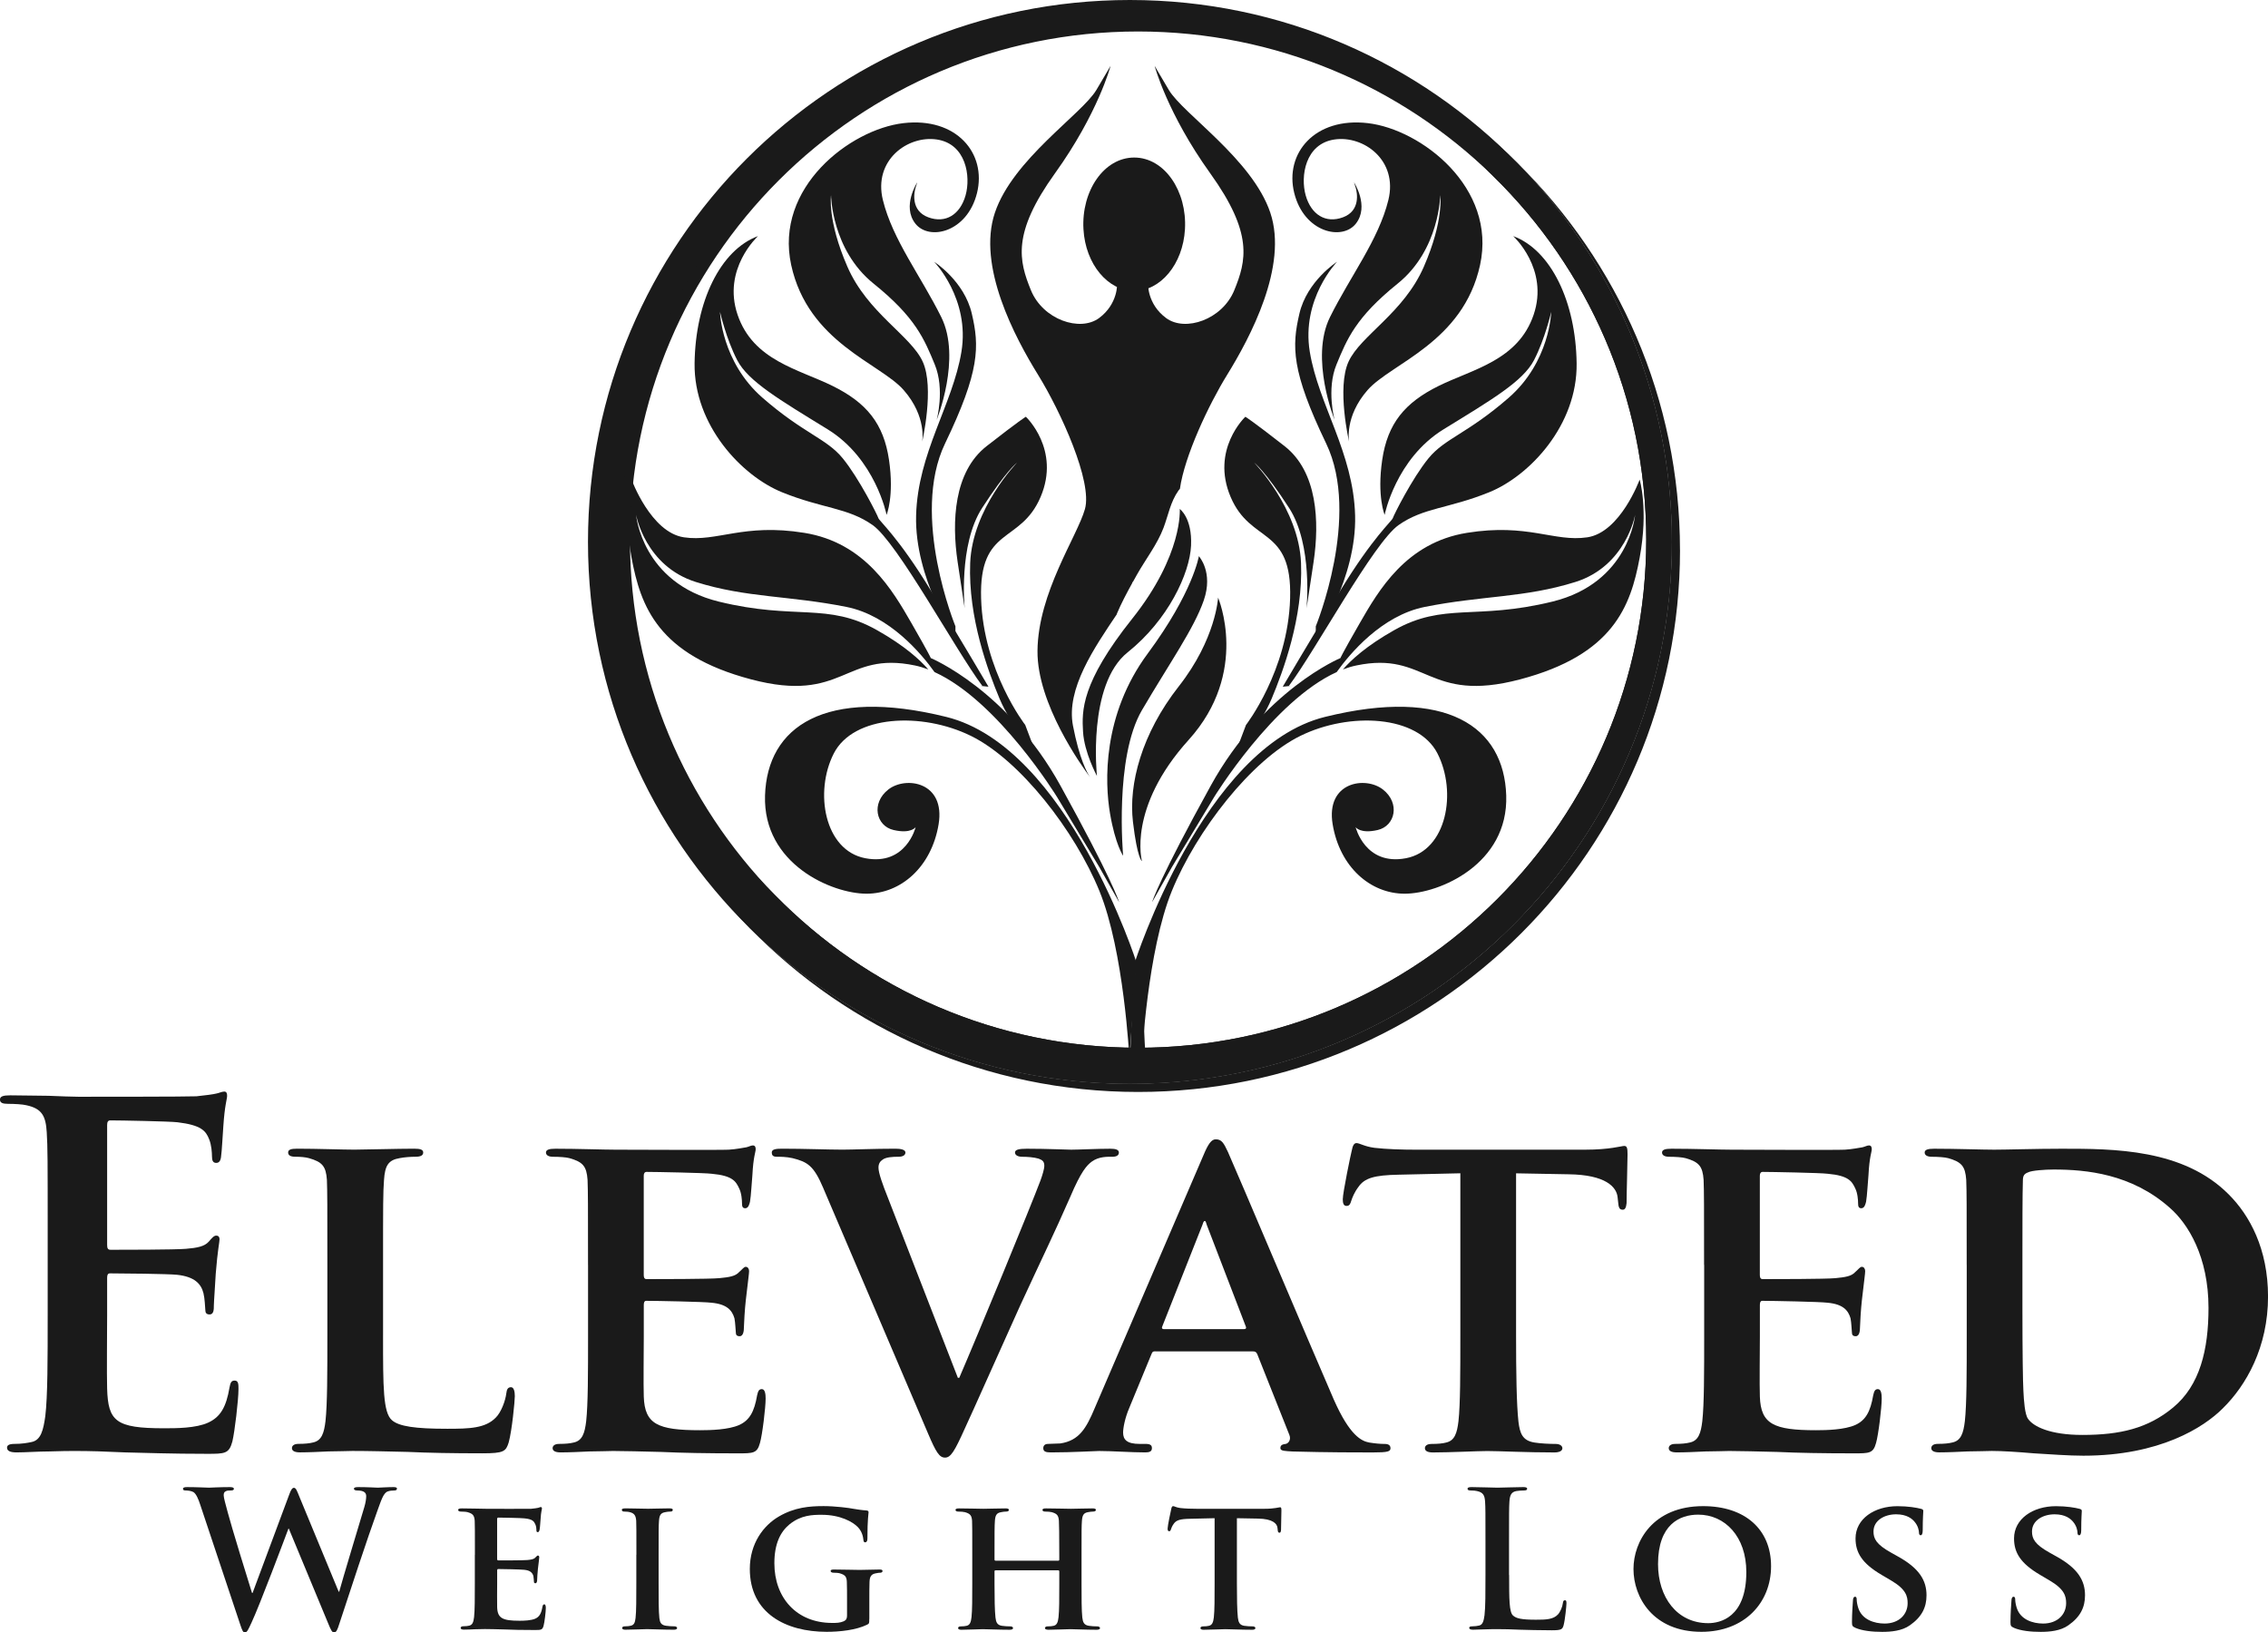
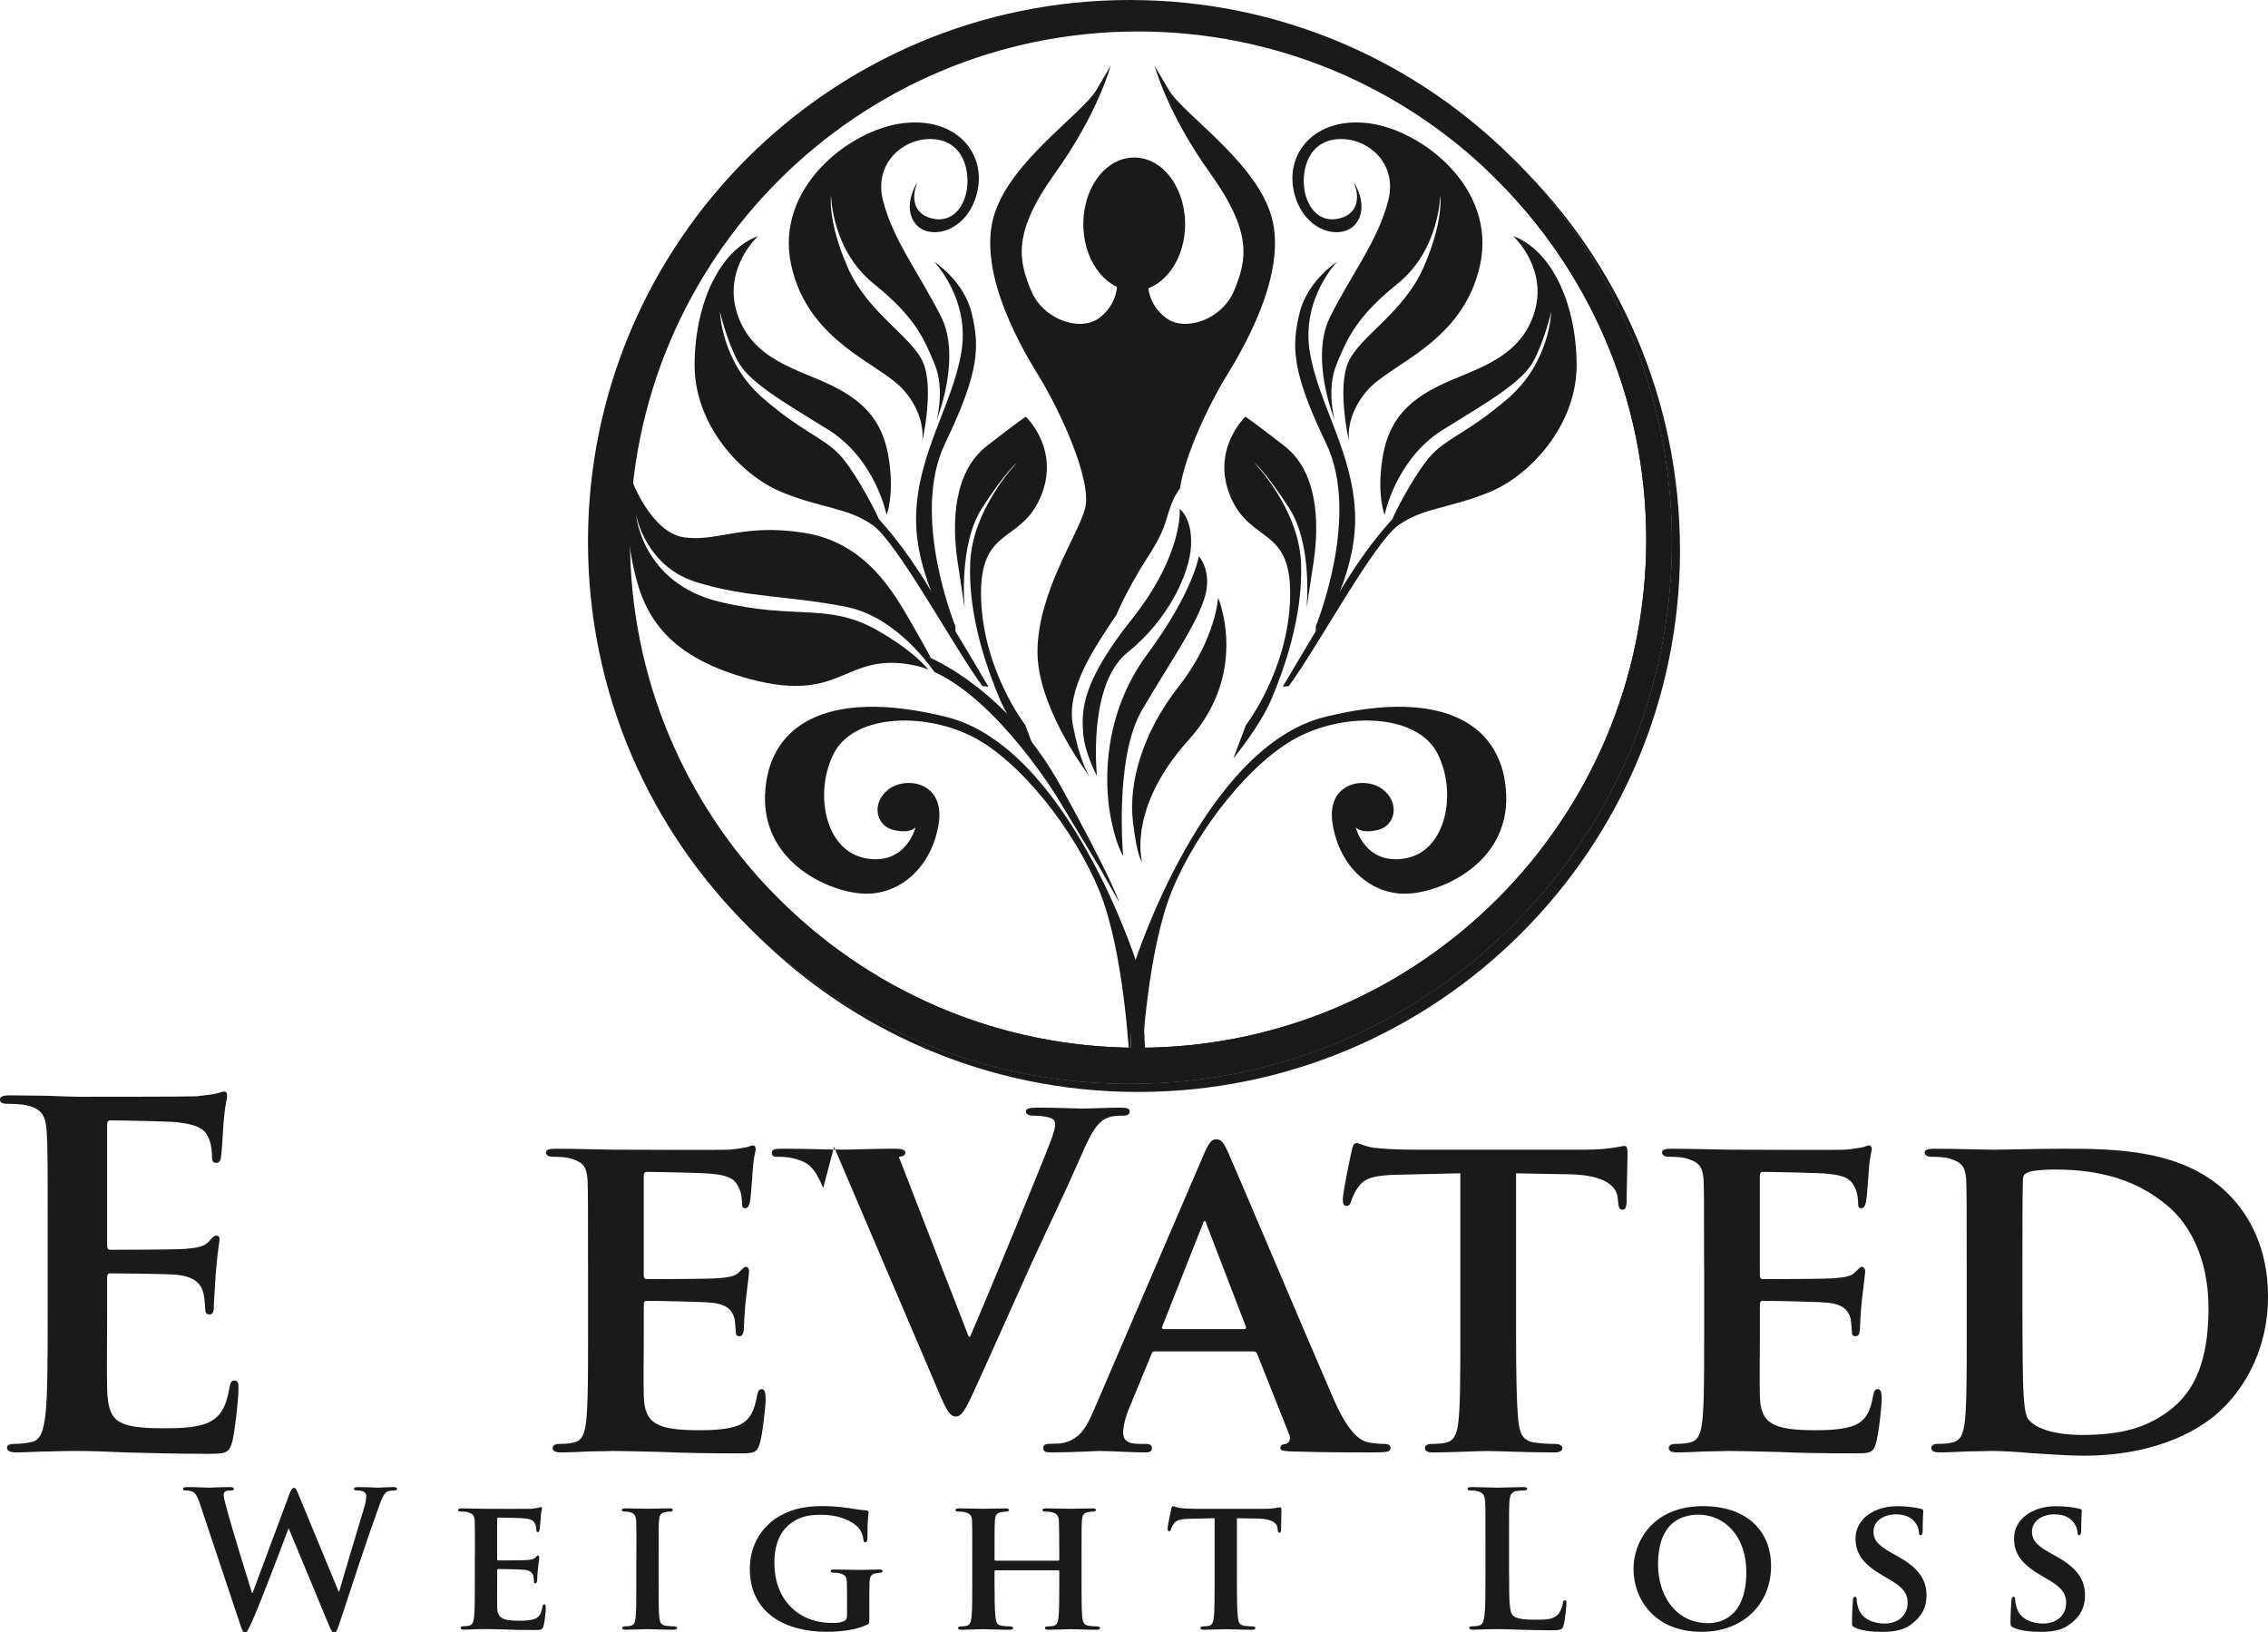
<svg xmlns="http://www.w3.org/2000/svg" id="Layer_1" viewBox="0 0 592.09 426.17">
  <path d="M12.45,321.72c0-18.74,0-22.19-.25-26.14-.25-4.19-1.23-6.16-5.3-7.03-.99-.25-3.08-.37-4.81-.37-1.36,0-2.1-.25-2.1-1.11s.86-1.11,2.71-1.11c3.33,0,6.9.12,9.99.12,3.21.12,6.04.25,7.77.25,3.95,0,28.48,0,30.82-.12,2.34-.25,4.32-.49,5.3-.74.62-.12,1.36-.49,1.97-.49s.74.49.74,1.11c0,.86-.62,2.34-.99,8.01-.12,1.23-.37,6.66-.62,8.14-.12.62-.37,1.36-1.23,1.36s-1.11-.62-1.11-1.73c0-.86-.12-2.96-.74-4.44-.86-2.22-2.1-3.7-8.26-4.44-2.1-.25-15.04-.49-17.51-.49-.62,0-.86.37-.86,1.23v31.19c0,.86.12,1.36.86,1.36,2.71,0,16.89,0,19.73-.25,2.96-.25,4.81-.62,5.92-1.85.86-.99,1.36-1.6,1.97-1.6.49,0,.86.25.86.99s-.49,2.71-.99,9c-.12,2.47-.49,7.4-.49,8.26,0,.99,0,2.34-1.11,2.34-.86,0-1.11-.49-1.11-1.11-.12-1.23-.12-2.84-.49-4.44-.62-2.47-2.34-4.32-6.9-4.81-2.34-.25-14.55-.37-17.51-.37-.62,0-.74.49-.74,1.23v9.74c0,4.19-.12,15.53,0,19.11.25,8.51,2.22,10.36,14.8,10.36,3.21,0,8.38,0,11.59-1.48,3.21-1.48,4.69-4.07,5.55-9.12.25-1.36.49-1.85,1.36-1.85.99,0,.99.99.99,2.22,0,2.84-.99,11.22-1.6,13.69-.86,3.21-1.97,3.21-6.66,3.21-9.25,0-16.03-.25-21.33-.37-5.3-.25-9.12-.37-12.82-.37-1.36,0-4.07,0-7.03.12-2.84,0-6.04.25-8.51.25-1.6,0-2.47-.37-2.47-1.23,0-.62.49-.99,1.97-.99,1.85,0,3.33-.25,4.44-.49,2.47-.49,3.08-3.21,3.58-6.78.62-5.18.62-14.92.62-26.26v-21.7Z" style="fill:#1a1a1a;" />
-   <path d="M100,348.72c0,13.44,0,20.1,2.34,22.07,1.85,1.6,6.04,2.22,14.43,2.22,5.8,0,9.99-.12,12.7-2.96,1.36-1.36,2.47-4.32,2.71-6.29.12-.99.37-1.6,1.23-1.6.74,0,.99,1.11.99,2.34s-.74,9-1.6,12.08c-.74,2.34-1.23,2.84-6.9,2.84-7.77,0-14.06-.12-19.48-.37-5.43-.12-9.99-.25-14.43-.25-1.23,0-3.58.12-6.16.12-2.59.12-5.3.25-7.52.25-1.36,0-2.1-.37-2.1-1.11,0-.49.37-1.11,1.73-1.11,1.6,0,2.84-.12,3.82-.37,2.22-.49,2.84-2.47,3.21-5.55.49-4.44.49-12.7.49-22.32v-18.49c0-15.91,0-18.86-.12-22.19-.25-3.58-1.23-4.68-4.69-5.67-.86-.25-2.22-.37-3.58-.37-1.23,0-1.85-.37-1.85-1.11s.74-.99,2.34-.99c5.06,0,11.96.25,14.92.25,2.59,0,11.47-.25,15.66-.25,1.6,0,2.34.25,2.34.99s-.62,1.11-1.97,1.11c-1.23,0-2.96.12-4.19.37-2.96.49-3.82,1.97-4.07,5.67-.25,3.33-.25,6.29-.25,22.19v18.49Z" style="fill:#1a1a1a;" />
  <path d="M153.51,330.23c0-15.91,0-18.86-.12-22.19-.25-3.58-1.23-4.68-4.69-5.67-.86-.25-2.71-.37-4.32-.37-1.11,0-1.85-.37-1.85-1.11s.86-.99,2.47-.99c5.67,0,12.58.25,15.66.25,3.45,0,27.5.12,29.59,0,1.97-.12,3.7-.49,4.56-.62.62-.12,1.23-.49,1.73-.49.62,0,.74.49.74.99,0,.74-.62,1.97-.86,6.78-.12,1.11-.37,5.67-.62,6.9-.12.49-.37,1.73-1.23,1.73-.74,0-.86-.49-.86-1.36,0-.74-.12-2.59-.74-3.82-.86-1.85-1.73-3.33-7.15-3.82-1.85-.25-14.8-.49-17.02-.49-.49,0-.74.37-.74.99v25.89c0,.62.12,1.11.74,1.11,2.47,0,16.52,0,18.99-.25,2.59-.25,4.19-.49,5.18-1.6.86-.74,1.23-1.36,1.73-1.36s.86.49.86,1.11-.25,2.34-.86,7.64c-.25,2.1-.49,6.29-.49,7.03,0,.86-.12,2.34-1.11,2.34-.74,0-.99-.37-.99-.86-.12-1.11-.12-2.47-.37-3.82-.62-2.1-1.97-3.7-6.04-4.07-1.97-.25-14.3-.49-17.01-.49-.49,0-.62.49-.62,1.11v8.38c0,3.58-.12,12.45,0,15.54.25,7.15,3.58,8.75,14.67,8.75,2.84,0,7.4-.12,10.23-1.36,2.71-1.23,3.95-3.45,4.69-7.77.25-1.11.49-1.6,1.23-1.6.86,0,.99,1.36.99,2.47,0,2.34-.86,9.49-1.48,11.59-.74,2.71-1.73,2.71-5.8,2.71-8.14,0-14.67-.12-19.97-.37-5.3-.12-9.37-.25-12.58-.25-1.23,0-3.58.12-6.16.12-2.59.12-5.3.25-7.52.25-1.36,0-2.1-.37-2.1-1.11,0-.49.37-1.11,1.73-1.11,1.6,0,2.84-.12,3.82-.37,2.22-.49,2.84-2.47,3.21-5.55.49-4.44.49-12.7.49-22.32v-18.49Z" style="fill:#1a1a1a;" />
-   <path d="M214.91,310.13c-2.47-5.8-4.07-6.78-8.01-7.77-1.6-.37-3.33-.37-4.19-.37-.99,0-1.23-.49-1.23-1.11,0-.86,1.11-.99,2.71-.99,5.79,0,11.96.25,15.78.25,2.71,0,8.38-.25,13.81-.25,1.36,0,2.59.25,2.59.99s-.74,1.11-1.73,1.11c-1.73,0-3.33.12-4.19.74-.74.49-1.11,1.11-1.11,2.1,0,1.36.99,4.19,2.47,7.89l18.25,46.98h.37c4.69-10.85,18.62-44.63,21.21-51.54.49-1.36.99-2.96.99-3.82,0-1.11-.49-1.48-1.48-1.85-1.23-.37-2.96-.49-4.32-.49-.99,0-1.85-.37-1.85-1.11s.99-.99,3.08-.99c5.42,0,10.23.25,11.59.25,1.85,0,6.9-.25,10.23-.25,1.36,0,2.22.25,2.22.99s-.62,1.11-1.73,1.11-3.45-.12-5.3,1.23c-1.36.99-2.84,2.59-5.67,9.25-4.32,9.86-7.15,15.53-13.07,28.36-6.91,15.29-11.96,26.75-14.43,32.06-2.71,6.04-3.7,7.64-5.18,7.64s-2.34-1.36-4.44-6.29l-27.37-64.11Z" style="fill:#1a1a1a;" />
+   <path d="M214.91,310.13c-2.47-5.8-4.07-6.78-8.01-7.77-1.6-.37-3.33-.37-4.19-.37-.99,0-1.23-.49-1.23-1.11,0-.86,1.11-.99,2.71-.99,5.79,0,11.96.25,15.78.25,2.71,0,8.38-.25,13.81-.25,1.36,0,2.59.25,2.59.99s-.74,1.11-1.73,1.11l18.25,46.98h.37c4.69-10.85,18.62-44.63,21.21-51.54.49-1.36.99-2.96.99-3.82,0-1.11-.49-1.48-1.48-1.85-1.23-.37-2.96-.49-4.32-.49-.99,0-1.85-.37-1.85-1.11s.99-.99,3.08-.99c5.42,0,10.23.25,11.59.25,1.85,0,6.9-.25,10.23-.25,1.36,0,2.22.25,2.22.99s-.62,1.11-1.73,1.11-3.45-.12-5.3,1.23c-1.36.99-2.84,2.59-5.67,9.25-4.32,9.86-7.15,15.53-13.07,28.36-6.91,15.29-11.96,26.75-14.43,32.06-2.71,6.04-3.7,7.64-5.18,7.64s-2.34-1.36-4.44-6.29l-27.37-64.11Z" style="fill:#1a1a1a;" />
  <path d="M301.59,352.79c-.62,0-.74.12-.99.74l-5.8,14.06c-1.11,2.59-1.6,5.18-1.6,6.41,0,1.85.99,2.96,4.32,2.96h1.6c1.36,0,1.6.49,1.6,1.11,0,.86-.62,1.11-1.73,1.11-3.58,0-8.63-.37-12.08-.37-1.11,0-6.9.37-12.58.37-1.36,0-1.97-.25-1.97-1.11,0-.62.37-1.11,1.23-1.11.99,0,2.22-.12,3.21-.12,4.93-.74,6.78-3.95,9-9.25l28.36-65.96c1.23-2.96,2.1-4.19,3.21-4.19,1.6,0,2.1.99,3.21,3.33,2.59,5.8,20.71,48.7,27.62,64.61,4.19,9.49,7.27,10.85,9.25,11.22,1.6.25,2.84.37,4.07.37.99,0,1.48.37,1.48,1.11,0,.86-.62,1.11-4.69,1.11-3.82,0-11.71,0-20.84-.25-1.97-.12-3.21-.12-3.21-.86,0-.62.25-.99,1.36-1.11.74-.12,1.48-1.11.99-2.34l-8.38-21.08c-.25-.62-.62-.74-1.11-.74h-25.52ZM324.77,347c.49,0,.62-.25.49-.62l-10.23-26.63c-.12-.37-.25-.99-.49-.99-.37,0-.49.62-.62.99l-10.48,26.51c-.25.49,0,.74.37.74h20.96Z" style="fill:#1a1a1a;" />
  <path d="M381.25,306.31l-16.15.37c-6.29.12-8.88.86-10.48,3.21-1.11,1.48-1.6,2.84-1.85,3.58-.25.86-.49,1.36-1.23,1.36s-.99-.62-.99-1.73c0-1.73,2.1-11.84,2.34-12.7.25-1.36.62-1.97,1.23-1.97.86,0,1.97.86,4.68,1.23,3.21.37,7.27.49,10.85.49h44.02c3.45,0,5.8-.25,7.4-.49,1.73-.25,2.59-.49,2.96-.49.74,0,.86.62.86,2.22,0,2.22-.25,9.99-.25,12.7-.12,1.11-.37,1.73-.99,1.73-.86,0-1.11-.49-1.23-2.1l-.12-1.11c-.25-2.71-3.08-5.92-12.82-6.04l-13.69-.25v42.41c0,9.62.12,17.88.62,22.44.37,2.96.99,4.93,4.19,5.43,1.48.25,3.95.37,5.55.37,1.23,0,1.73.62,1.73,1.11,0,.74-.86,1.11-2.1,1.11-7.15,0-14.43-.37-17.51-.37-2.47,0-9.86.37-14.18.37-1.36,0-2.1-.37-2.1-1.11,0-.49.37-1.11,1.73-1.11,1.6,0,2.96-.12,3.82-.37,2.22-.49,2.84-2.47,3.21-5.55.49-4.44.49-12.7.49-22.32v-42.41Z" style="fill:#1a1a1a;" />
  <path d="M444.87,330.23c0-15.91,0-18.86-.12-22.19-.25-3.58-1.23-4.68-4.68-5.67-.86-.25-2.71-.37-4.32-.37-1.11,0-1.85-.37-1.85-1.11s.86-.99,2.47-.99c5.67,0,12.58.25,15.66.25,3.45,0,27.5.12,29.59,0,1.97-.12,3.7-.49,4.56-.62.62-.12,1.23-.49,1.73-.49.62,0,.74.49.74.99,0,.74-.62,1.97-.86,6.78-.12,1.11-.37,5.67-.62,6.9-.12.49-.37,1.73-1.23,1.73-.74,0-.86-.49-.86-1.36,0-.74-.12-2.59-.74-3.82-.86-1.85-1.73-3.33-7.15-3.82-1.85-.25-14.8-.49-17.02-.49-.49,0-.74.37-.74.99v25.89c0,.62.12,1.11.74,1.11,2.47,0,16.52,0,18.99-.25,2.59-.25,4.19-.49,5.18-1.6.86-.74,1.23-1.36,1.73-1.36s.86.49.86,1.11-.25,2.34-.86,7.64c-.25,2.1-.49,6.29-.49,7.03,0,.86-.12,2.34-1.11,2.34-.74,0-.99-.37-.99-.86-.12-1.11-.12-2.47-.37-3.82-.62-2.1-1.97-3.7-6.04-4.07-1.97-.25-14.3-.49-17.01-.49-.49,0-.62.49-.62,1.11v8.38c0,3.58-.12,12.45,0,15.54.25,7.15,3.58,8.75,14.67,8.75,2.84,0,7.4-.12,10.23-1.36,2.71-1.23,3.95-3.45,4.69-7.77.25-1.11.49-1.6,1.23-1.6.86,0,.99,1.36.99,2.47,0,2.34-.86,9.49-1.48,11.59-.74,2.71-1.73,2.71-5.79,2.71-8.14,0-14.67-.12-19.97-.37-5.3-.12-9.37-.25-12.58-.25-1.23,0-3.58.12-6.16.12-2.59.12-5.3.25-7.52.25-1.36,0-2.1-.37-2.1-1.11,0-.49.37-1.11,1.73-1.11,1.6,0,2.84-.12,3.82-.37,2.22-.49,2.84-2.47,3.21-5.55.49-4.44.49-12.7.49-22.32v-18.49Z" style="fill:#1a1a1a;" />
  <path d="M513.43,330.23c0-15.91,0-18.86-.12-22.19-.25-3.58-1.23-4.68-4.68-5.67-.86-.25-2.71-.37-4.32-.37-1.11,0-1.85-.37-1.85-1.11s.86-.99,2.47-.99c5.67,0,12.58.25,15.66.25,3.33,0,11.1-.25,17.63-.25,13.56,0,31.81,0,43.65,11.96,5.42,5.42,10.23,14.18,10.23,26.63,0,13.19-5.67,23.18-11.84,29.22-4.93,4.93-16.4,12.33-36.37,12.33-3.95,0-8.63-.37-12.95-.62-4.32-.37-8.26-.62-10.97-.62-1.23,0-3.58.12-6.16.12-2.59.12-5.3.25-7.52.25-1.36,0-2.1-.37-2.1-1.11,0-.49.37-1.11,1.73-1.11,1.6,0,2.84-.12,3.82-.37,2.22-.49,2.84-2.47,3.21-5.55.49-4.44.49-12.7.49-22.32v-18.49ZM527.98,341.82c0,11.1.12,19.11.25,21.21.12,2.59.37,6.29,1.23,7.4,1.36,1.97,5.67,4.19,14.18,4.19,9.86,0,17.14-1.73,23.67-7.15,7.03-5.79,9.25-15.16,9.25-26.01,0-13.32-5.3-21.95-10.11-26.14-9.99-8.88-21.82-9.99-30.33-9.99-2.22,0-5.79.25-6.66.74-.99.37-1.36.86-1.36,2.1-.12,3.58-.12,12.21-.12,20.47v13.19Z" style="fill:#1a1a1a;" />
  <path d="M52.35,393.06c-.59-1.82-1.13-3.01-1.82-3.5-.54-.34-1.53-.44-1.97-.44-.49,0-.79-.05-.79-.44,0-.34.39-.44,1.08-.44,2.56,0,5.27.15,5.71.15s2.61-.15,5.47-.15c.69,0,1.03.15,1.03.44,0,.39-.39.44-.89.44-.39,0-.89,0-1.23.2-.44.2-.54.54-.54,1.08,0,.64.49,2.32,1.08,4.53.84,3.25,5.42,18.18,6.31,20.94h.15l9.56-25.67c.49-1.38.84-1.77,1.23-1.77.54,0,.79.74,1.43,2.32l10.25,24.78h.15c.89-3.3,4.83-16.31,6.55-22.07.34-1.13.49-2.17.49-2.86,0-.79-.44-1.48-2.36-1.48-.49,0-.84-.15-.84-.44,0-.34.39-.44,1.13-.44,2.61,0,4.68.15,5.12.15.34,0,2.46-.15,4.09-.15.54,0,.89.1.89.39,0,.35-.25.49-.69.49-.49,0-1.18.05-1.72.25-1.18.44-1.72,2.41-2.76,5.22-2.27,6.21-7.44,21.87-9.85,29.26-.54,1.72-.79,2.32-1.43,2.32-.49,0-.79-.59-1.53-2.41l-10.25-24.68h-.1c-.94,2.51-7.49,19.95-9.61,24.48-.94,2.02-1.18,2.61-1.77,2.61-.49,0-.69-.54-1.13-1.82l-10.44-31.28Z" style="fill:#1a1a1a;" />
  <path d="M123.98,405.92c0-6.35,0-7.54-.05-8.87-.1-1.43-.49-1.87-1.87-2.27-.34-.1-1.08-.15-1.72-.15-.44,0-.74-.15-.74-.44s.34-.39.99-.39c2.27,0,5.02.1,6.26.1,1.38,0,10.99.05,11.82,0,.79-.05,1.48-.2,1.82-.25.25-.05.49-.2.69-.2.25,0,.3.2.3.39,0,.3-.25.79-.35,2.71-.05.44-.15,2.27-.25,2.76-.05.2-.15.69-.49.69-.3,0-.35-.2-.35-.54,0-.3-.05-1.03-.3-1.53-.34-.74-.69-1.33-2.86-1.53-.74-.1-5.91-.2-6.8-.2-.2,0-.3.15-.3.39v10.35c0,.25.05.44.3.44.99,0,6.6,0,7.59-.1,1.03-.1,1.67-.2,2.07-.64.35-.3.49-.54.69-.54s.35.2.35.44-.1.94-.35,3.05c-.1.84-.2,2.51-.2,2.81,0,.34-.05.94-.44.94-.3,0-.39-.15-.39-.35-.05-.44-.05-.98-.15-1.53-.25-.84-.79-1.48-2.41-1.63-.79-.1-5.71-.2-6.8-.2-.2,0-.25.2-.25.44v3.35c0,1.43-.05,4.98,0,6.21.1,2.86,1.43,3.5,5.86,3.5,1.13,0,2.96-.05,4.09-.54,1.08-.49,1.58-1.38,1.87-3.1.1-.44.2-.64.49-.64.34,0,.39.54.39.99,0,.94-.34,3.79-.59,4.63-.3,1.08-.69,1.08-2.32,1.08-3.25,0-5.86-.05-7.98-.15-2.12-.05-3.74-.1-5.03-.1-.49,0-1.43.05-2.46.05-1.03.05-2.12.1-3.01.1-.54,0-.84-.15-.84-.44,0-.2.15-.44.69-.44.64,0,1.13-.05,1.53-.15.89-.2,1.13-.99,1.28-2.22.2-1.77.2-5.07.2-8.92v-7.39Z" style="fill:#1a1a1a;" />
  <path d="M166.14,405.92c0-6.35,0-7.54-.05-8.87-.1-1.43-.54-1.92-1.48-2.22-.49-.15-1.03-.2-1.58-.2-.44,0-.69-.1-.69-.49,0-.25.35-.35,1.03-.35,1.63,0,4.58.1,5.81.1,1.08,0,3.89-.1,5.57-.1.54,0,.89.1.89.35,0,.39-.25.49-.69.49s-.79.05-1.28.15c-1.18.2-1.53.79-1.63,2.27-.1,1.33-.1,2.51-.1,8.87v7.39c0,4.04,0,7.39.2,9.16.15,1.13.44,1.77,1.72,1.97.59.1,1.58.15,2.22.15.49,0,.69.25.69.44,0,.3-.34.44-.84.44-2.86,0-5.81-.15-7-.15-.99,0-3.94.15-5.67.15-.54,0-.84-.15-.84-.44,0-.2.15-.44.69-.44.64,0,1.13-.05,1.53-.15.89-.2,1.13-.79,1.28-2.02.2-1.72.2-5.07.2-9.11v-7.39Z" style="fill:#1a1a1a;" />
  <path d="M226.93,422.67c0,1.13,0,1.18-.54,1.48-2.91,1.43-7.19,1.87-10.59,1.87-10.64,0-20.05-4.83-20.05-16.41,0-6.7,3.6-11.38,7.59-13.7,4.14-2.41,8.03-2.71,11.68-2.71,3.01,0,6.8.49,7.69.69.89.15,2.41.39,3.45.44.49.05.59.2.59.49,0,.49-.3,1.63-.3,6.9,0,.64-.25.94-.59.94-.3,0-.39-.2-.44-.54-.1-.94-.35-2.27-1.48-3.45-1.28-1.33-4.53-3.2-9.41-3.2-2.36,0-5.37.05-8.38,2.46-2.41,1.97-3.99,5.07-3.99,10.2,0,9.02,5.81,15.57,15.08,15.57,1.13,0,2.02,0,3.05-.44.64-.3.84-.74.84-1.48v-3.84c0-2.07,0-3.65-.05-4.93-.05-1.43-.49-1.87-1.87-2.27-.34-.1-1.08-.15-1.67-.15-.39,0-.69-.2-.69-.44,0-.35.34-.39.94-.39,2.27,0,5.37.1,6.65.1,1.38,0,3.65-.1,5.07-.1.59,0,.89.05.89.39,0,.25-.25.44-.54.44-.35,0-.69.05-1.18.15-1.18.2-1.63.79-1.68,2.27-.05,1.28-.05,2.96-.05,5.03v4.63Z" style="fill:#1a1a1a;" />
  <path d="M276.29,407.45c.1,0,.25-.05.25-.3v-.89c0-6.36-.05-7.88-.1-9.21-.1-1.43-.49-1.87-1.87-2.27-.35-.1-1.08-.15-1.68-.15-.49,0-.74-.15-.74-.44s.3-.39.94-.39c2.32,0,5.37.1,6.5.1,1.03,0,3.89-.1,5.57-.1.64,0,.94.1.94.39s-.3.44-.79.44c-.35,0-.74.05-1.28.15-1.13.2-1.48.79-1.58,2.27-.1,1.33-.1,2.51-.1,8.87v7.39c0,3.84,0,7.14.2,8.97.15,1.18.39,1.97,1.72,2.17.59.1,1.53.15,2.22.15.44,0,.69.25.69.44,0,.3-.35.44-.89.44-2.81,0-5.67-.15-6.85-.15-.98,0-4.04.15-5.71.15-.59,0-.94-.15-.94-.44,0-.2.2-.44.69-.44.69,0,1.18-.05,1.58-.15.89-.2,1.13-.99,1.28-2.22.2-1.77.2-4.98.2-8.82v-3.2c0-.15-.15-.25-.25-.25h-16.36c-.15,0-.3.05-.3.25v3.2c0,3.84.05,7.05.25,8.87.15,1.18.39,1.97,1.68,2.17.59.1,1.58.15,2.22.15.49,0,.69.25.69.44,0,.3-.35.44-.89.44-2.81,0-5.81-.15-7.05-.15-.99,0-3.84.15-5.57.15-.54,0-.84-.15-.84-.44,0-.2.15-.44.69-.44.64,0,1.13-.05,1.53-.15.89-.2,1.13-.99,1.28-2.22.2-1.77.2-5.07.2-8.92v-7.39c0-6.35,0-7.54-.05-8.87-.1-1.43-.49-1.87-1.87-2.27-.35-.1-1.08-.15-1.72-.15-.44,0-.74-.15-.74-.44s.35-.39.94-.39c2.32,0,5.17.1,6.35.1,1.03,0,4.04-.1,5.76-.1.59,0,.89.1.89.39s-.25.44-.79.44c-.35,0-.74.05-1.23.15-1.18.2-1.53.79-1.63,2.27-.1,1.33-.1,2.86-.1,9.21v.89c0,.25.15.3.3.3h16.36Z" style="fill:#1a1a1a;" />
  <path d="M317.08,396.36l-6.45.15c-2.51.05-3.55.35-4.19,1.28-.44.59-.64,1.13-.74,1.43-.1.35-.2.54-.49.54s-.39-.25-.39-.69c0-.69.84-4.73.94-5.07.1-.54.25-.79.49-.79.35,0,.79.35,1.87.49,1.28.15,2.91.2,4.34.2h17.59c1.38,0,2.32-.1,2.96-.2.69-.1,1.03-.2,1.18-.2.3,0,.34.25.34.89,0,.89-.1,3.99-.1,5.07-.05.44-.15.69-.39.69-.34,0-.44-.2-.49-.84l-.05-.44c-.1-1.08-1.23-2.36-5.12-2.41l-5.47-.1v16.95c0,3.84.05,7.14.25,8.97.15,1.18.39,1.97,1.67,2.17.59.1,1.58.15,2.22.15.49,0,.69.25.69.44,0,.3-.34.44-.84.44-2.86,0-5.76-.15-7-.15-.99,0-3.94.15-5.67.15-.54,0-.84-.15-.84-.44,0-.2.15-.44.69-.44.64,0,1.18-.05,1.53-.15.89-.2,1.13-.99,1.28-2.22.2-1.77.2-5.07.2-8.92v-16.95Z" style="fill:#1a1a1a;" />
  <path d="M393.98,411.19c0,6.31,0,9.71,1.03,10.59.84.74,2.12,1.08,5.96,1.08,2.61,0,4.53-.05,5.76-1.38.59-.64,1.18-2.02,1.28-2.96.05-.44.15-.74.54-.74.34,0,.39.25.39.84,0,.54-.35,4.24-.74,5.67-.3,1.08-.54,1.33-3.1,1.33-3.55,0-6.11-.1-8.33-.15-2.22-.1-3.99-.15-6.01-.15-.54,0-1.62,0-2.81.05-1.13,0-2.41.1-3.4.1-.64,0-.99-.15-.99-.49,0-.25.2-.39.79-.39.74,0,1.33-.1,1.77-.2.99-.2,1.23-1.28,1.43-2.71.25-2.07.25-5.96.25-10.49v-8.67c0-7.49,0-8.87-.1-10.44-.1-1.67-.49-2.46-2.12-2.81-.39-.1-.98-.15-1.62-.15-.54,0-.84-.1-.84-.44s.35-.44,1.08-.44c2.32,0,5.42.15,6.75.15,1.18,0,4.78-.15,6.7-.15.69,0,1.03.1,1.03.44s-.3.44-.89.44c-.54,0-1.33.05-1.92.15-1.33.25-1.72,1.08-1.82,2.81-.1,1.58-.1,2.96-.1,10.44v8.67Z" style="fill:#1a1a1a;" />
  <path d="M426.44,409.62c0-7.14,5.03-16.41,18.18-16.41,10.94,0,17.74,6.06,17.74,15.67s-7,17.14-18.18,17.14c-12.61,0-17.74-8.97-17.74-16.41ZM455.9,410.41c0-9.26-5.57-14.98-12.56-14.98-4.83,0-10.49,2.56-10.49,12.91,0,8.62,4.93,15.42,13.1,15.42,3.06,0,9.95-1.43,9.95-13.35Z" style="fill:#1a1a1a;" />
  <path d="M484.32,424.94c-.69-.3-.84-.49-.84-1.43,0-2.27.2-4.88.25-5.57,0-.64.2-1.08.54-1.08.39,0,.44.39.44.69,0,.54.15,1.43.39,2.17.94,3.1,4.19,4.14,6.9,4.14,3.74,0,6.01-2.36,6.01-5.32,0-1.82-.44-3.65-4.29-5.91l-2.51-1.48c-5.12-3.01-6.8-5.81-6.8-9.51,0-5.12,4.93-8.42,10.94-8.42,2.81,0,5.03.39,6.16.69.39.1.59.25.59.54,0,.54-.15,1.72-.15,5.03,0,.89-.2,1.33-.54,1.33-.3,0-.44-.25-.44-.74,0-.39-.2-1.68-1.13-2.76-.64-.79-2.02-1.97-4.83-1.97-3.1,0-5.91,1.63-5.91,4.48,0,1.87.69,3.35,4.58,5.52l1.77.99c5.71,3.15,7.49,6.36,7.49,10.15,0,3.1-1.18,5.62-4.34,7.83-2.07,1.48-4.93,1.72-7.24,1.72-2.51,0-5.17-.25-7.05-1.08Z" style="fill:#1a1a1a;" />
  <path d="M525.7,424.94c-.69-.3-.84-.49-.84-1.43,0-2.27.2-4.88.25-5.57,0-.64.2-1.08.54-1.08.39,0,.44.39.44.69,0,.54.15,1.43.39,2.17.94,3.1,4.19,4.14,6.9,4.14,3.74,0,6.01-2.36,6.01-5.32,0-1.82-.44-3.65-4.29-5.91l-2.51-1.48c-5.12-3.01-6.8-5.81-6.8-9.51,0-5.12,4.93-8.42,10.94-8.42,2.81,0,5.03.39,6.16.69.39.1.59.25.59.54,0,.54-.15,1.72-.15,5.03,0,.89-.2,1.33-.54,1.33-.3,0-.44-.25-.44-.74,0-.39-.2-1.68-1.13-2.76-.64-.79-2.02-1.97-4.83-1.97-3.1,0-5.91,1.63-5.91,4.48,0,1.87.69,3.35,4.58,5.52l1.77.99c5.71,3.15,7.49,6.36,7.49,10.15,0,3.1-1.18,5.62-4.34,7.83-2.07,1.48-4.93,1.72-7.24,1.72-2.51,0-5.17-.25-7.05-1.08Z" style="fill:#1a1a1a;" />
  <path d="M284.55,202.93c.23.33.36.47.36.47,0,0-.13-.16-.36-.47Z" style="fill:#1a1a1a;" />
  <path d="M306.77,202.93c-.23.31-.36.47-.36.47,0,0,.13-.14.36-.47Z" style="fill:#1a1a1a;" />
  <path d="M291.55,160.28c1.17-2.76,2.57-5.41,4.02-8.03.03-.13.06-.26.09-.4.01.06.03.12.04.18.36-.65.72-1.3,1.08-1.94,2.25-4.02,5.36-7.99,6.98-12.31,1.28-3.4,1.76-6.66,3.9-9.72.11-.16.24-.31.37-.44,1.22-8.62,7.52-21.97,12.34-29.78,5.98-9.69,15.96-28.35,11.26-42.31-4.7-13.96-22.8-25.79-26.5-32.06l-3.7-6.27s3.28,12.39,14.53,28.07c11.26,15.67,9.4,22.8,6.27,30.49-3.13,7.69-12.82,10.97-17.81,7.27-4.99-3.7-4.7-8.98-4.7-8.98l-3.25-.29c0-.08,0-.14,0-.14l-.79.07-.79-.07s0,.06,0,.14l-3.25.29s.28,5.27-4.7,8.98c-4.99,3.7-14.67.43-17.81-7.27-3.13-7.69-4.99-14.82,6.27-30.49,11.26-15.67,14.53-28.07,14.53-28.07l-3.7,6.27c-3.7,6.27-21.8,18.09-26.5,32.06-4.7,13.96,5.27,32.63,11.26,42.31,5.98,9.69,14.25,27.92,12.25,35.05-1.99,7.12-12.25,21.8-12.39,37.04-.13,13.8,11.54,30.06,13.75,33.01-.81-1.18-2.82-4.82-4.49-13.49-1.85-9.61,5.58-20.34,11.49-29.15Z" style="fill:#1a1a1a;" />
  <path d="M309.35,59.84c-.52,9.19-6.44,16.12-13.25,16.12s-12.73-6.93-13.25-16.12c-.57-9.98,5.35-18.71,13.25-18.71s13.82,8.74,13.25,18.71Z" style="fill:#1a1a1a;" />
  <path d="M307.99,132.88s.93,11.9-12.43,28.67-13.14,24.04-12.82,29.49,3.63,11.54,3.63,11.54c0,0-2.56-23.83,8.01-32.27s16.24-20.62,16.56-27.89c.32-7.27-2.96-9.55-2.96-9.55Z" style="fill:#1a1a1a;" />
  <path d="M312.98,145.2s-1.5,9.4-13.36,25.43c-11.86,16.03-11.22,33.66-9.83,41.78,1.39,8.12,3.42,11.01,3.42,11.01,0,0-2.35-25.64,4.92-38.04,7.27-12.39,13.57-21.26,16.13-28.64s-1.28-11.54-1.28-11.54Z" style="fill:#1a1a1a;" />
  <path d="M318,155.99s-.53,10.79-10.26,23.19c-9.72,12.39-13.14,25.54-11.97,35.37s2.35,10.26,2.35,10.26c0,0-3.85-13.89,12.18-31.63,16.03-17.74,7.69-37.18,7.69-37.18Z" style="fill:#1a1a1a;" />
  <path d="M296.74,251.41s-17.95-56.42-49.72-64.25c-31.77-7.84-46.73,2.56-47.3,20.52-.57,17.95,17.52,25.64,26.5,25.64s16.95-6.98,18.81-18.09c1.85-11.11-8.55-12.68-13.11-9.12-4.56,3.56-3.24,9.51,1.35,10.58,4.59,1.07,5.77-.75,5.77-.75,0,0-2.46,10.15-13.14,8.12-10.69-2.03-13.36-17.31-8.23-27.35,5.13-10.04,22.97-10.9,35.8-4.59,12.82,6.3,27.14,24.79,33.55,40.5,6.41,15.71,7.8,43.49,7.8,43.49l1.92-24.68Z" style="fill:#1a1a1a;" />
  <path d="M292.13,235.48l-5.12-9.07-11.01-18.26s-15.38-25.14-32.03-32.69c-3.4-4.76-11.71-14.75-22.99-17.01-14.96-2.99-26.07-2.35-39.32-6.51-13.25-4.17-15.6-17.53-15.6-17.53,0,0,1.5,17.74,21.59,22.65,20.09,4.92,28.32.11,41.35,7.48,7.2,4.07,11.2,7.75,13.34,10.23-1.17-.44-2.34-.8-3.51-1.04-18.49-3.85-18.49,10.04-42.75,3.63-24.26-6.41-28.84-19.02-31.2-31.74-2.35-12.71,0-20.41,0-20.41,0,0,5.02,13.79,13.68,15.07,8.65,1.28,15.49-3.74,31.41-1.17,15.92,2.56,23.08,15.07,28,23.61,4.91,8.55,5.02,9.08,5.02,9.08,0,0,20.09,8.34,33.87,33.34,13.36,24.22,15.18,30,15.28,30.33Z" style="fill:#1a1a1a;" />
  <path d="M256.45,179.07c-7.05-9.4-22.12-37.4-28.64-41.99-6.52-4.59-13.04-4.27-23.61-8.55s-23.08-17.52-22.87-33.66c.21-16.13,6.73-29.6,16.56-33.23,0,0-9.4,8.55-5.34,20.52,4.06,11.97,15.92,14.21,24.79,18.59s13.36,9.83,14.75,19.34-.64,14.32-.64,14.32c0,0-2.89-14.64-15.39-22.33-12.5-7.69-20.73-12.5-23.61-18.06s-4.49-12.61-4.49-12.61c0,0,.32,13.04,11.11,22.44,10.79,9.4,16.67,10.58,20.94,15.81,4.27,5.24,9.08,14.85,9.3,15.6s5.24,5.02,13.57,18.7,15.17,25.32,15.17,25.32l-2.03-.21" style="fill:#1a1a1a;" />
  <path d="M267.67,189.29s-10.97-14.1-11.54-33.05c-.57-18.95,10.26-14.1,15.53-26.5,5.27-12.39-3.85-20.94-3.85-20.94,0,0-1.71,1-10.26,7.69-8.55,6.7-9.12,19.66-7.55,30.2,1.57,10.54,1.85,12.11,1.85,12.11,0,0-1.71-16.53,4.56-26.21,6.27-9.69,9.12-11.83,9.12-11.83,0,0-11.68,11.97-12.25,26.21-.57,14.25,4.7,28.35,7.69,35.48,2.99,7.12,9.97,15.53,9.97,15.53l-3.28-8.69Z" style="fill:#1a1a1a;" />
  <path d="M249.43,163.51s-11.83-28.78-2.71-47.73,8.98-25.36,6.98-33.91c-1.99-8.55-9.83-13.53-9.83-13.53,0,0,9.4,9.69,7.12,23.51-2.28,13.82-11.4,26.36-11.83,42.74-.43,16.38,10.26,32.2,10.26,32.2" style="fill:#1a1a1a;" />
  <path d="M244.52,109.65s6.55-16.1,1.21-26.86-12.68-20.16-15.24-30.56c-2.56-10.4,6.48-16.95,14.1-15.81,7.62,1.14,8.9,9.62,7.48,14.6-1.42,4.99-5.2,7.41-9.76,5.7-4.56-1.71-3.7-6.41-3.28-7.76l.43-1.35s-4.06,6.2-.5,10.76,13.53,2.35,16.1-7.98c2.56-10.33-5.34-19.87-19.23-18.24s-33.69,16.81-29.28,37.04c4.42,20.23,23.22,25.64,29.35,32.63,6.13,6.98,4.84,13.53,4.84,13.53,0,0,3.28-14.1.14-20.94-3.13-6.84-14.39-12.68-19.66-24.79s-4.27-18.66-4.27-18.66c0,0,.14,14.25,11.11,23.08s13.25,14.53,15.96,21.09c2.71,6.55.5,14.53.5,14.53Z" style="fill:#1a1a1a;" />
  <path d="M296.2,251.41s17.95-56.42,49.72-64.25c31.77-7.84,46.73,2.56,47.3,20.52s-17.52,25.64-26.5,25.64c-8.98,0-16.95-6.98-18.81-18.09s8.55-12.68,13.11-9.12,3.24,9.51-1.35,10.58-5.77-.75-5.77-.75c0,0,2.46,10.15,13.14,8.12,10.69-2.03,13.36-17.31,8.23-27.35-5.13-10.04-22.97-10.9-35.8-4.59-12.82,6.3-27.14,24.79-33.55,40.5-6.41,15.71-7.8,43.49-7.8,43.49l-1.92-24.68Z" style="fill:#1a1a1a;" />
-   <path d="M300.8,235.48l5.12-9.07,11.01-18.26s15.38-25.14,32.03-32.69c3.4-4.76,11.71-14.75,22.99-17.01,14.96-2.99,26.07-2.35,39.32-6.51,13.25-4.17,15.6-17.53,15.6-17.53,0,0-1.5,17.74-21.59,22.65-20.09,4.92-28.32.11-41.35,7.48-7.2,4.07-11.2,7.75-13.34,10.23,1.17-.44,2.34-.8,3.51-1.04,18.49-3.85,18.49,10.04,42.75,3.63,24.26-6.41,28.84-19.02,31.2-31.74,2.35-12.71,0-20.41,0-20.41,0,0-5.02,13.79-13.68,15.07-8.65,1.28-15.49-3.74-31.41-1.17-15.92,2.56-23.08,15.07-28,23.61-4.91,8.55-5.02,9.08-5.02,9.08,0,0-20.09,8.34-33.87,33.34-13.36,24.22-15.18,30-15.28,30.33Z" style="fill:#1a1a1a;" />
  <path d="M336.48,179.07c7.05-9.4,22.12-37.4,28.64-41.99,6.52-4.59,13.04-4.27,23.61-8.55,10.58-4.27,23.08-17.52,22.87-33.66s-6.73-29.6-16.56-33.23c0,0,9.4,8.55,5.34,20.52-4.06,11.97-15.92,14.21-24.79,18.59-8.87,4.38-13.36,9.83-14.75,19.34s.64,14.32.64,14.32c0,0,2.89-14.64,15.39-22.33,12.5-7.69,20.73-12.5,23.61-18.06s4.49-12.61,4.49-12.61c0,0-.32,13.04-11.11,22.44s-16.67,10.58-20.94,15.81-9.08,14.85-9.3,15.6-5.24,5.02-13.57,18.7c-8.33,13.68-15.17,25.32-15.17,25.32l2.03-.21" style="fill:#1a1a1a;" />
  <path d="M325.26,189.29s10.97-14.1,11.54-33.05-10.26-14.1-15.53-26.5c-5.27-12.39,3.85-20.94,3.85-20.94,0,0,1.71,1,10.26,7.69,8.55,6.7,9.12,19.66,7.55,30.2s-1.85,12.11-1.85,12.11c0,0,1.71-16.53-4.56-26.21-6.27-9.69-9.12-11.83-9.12-11.83,0,0,11.68,11.97,12.25,26.21.57,14.25-4.7,28.35-7.69,35.48s-9.97,15.53-9.97,15.53l3.28-8.69Z" style="fill:#1a1a1a;" />
  <path d="M343.5,163.51s11.83-28.78,2.71-47.73-8.98-25.36-6.98-33.91,9.83-13.53,9.83-13.53c0,0-9.4,9.69-7.12,23.51s11.4,26.36,11.83,42.74-10.26,32.2-10.26,32.2" style="fill:#1a1a1a;" />
  <path d="M348.42,109.65s-6.55-16.1-1.21-26.86,12.68-20.16,15.24-30.56c2.56-10.4-6.48-16.95-14.1-15.81-7.62,1.14-8.9,9.62-7.48,14.6,1.42,4.99,5.2,7.41,9.76,5.7s3.7-6.41,3.28-7.76l-.43-1.35s4.06,6.2.5,10.76-13.53,2.35-16.1-7.98,5.34-19.87,19.23-18.24,33.69,16.81,29.28,37.04c-4.42,20.23-23.22,25.64-29.35,32.63-6.13,6.98-4.84,13.53-4.84,13.53,0,0-3.28-14.1-.14-20.94s14.39-12.68,19.66-24.79,4.27-18.66,4.27-18.66c0,0-.14,14.25-11.11,23.08s-13.25,14.53-15.96,21.09c-2.71,6.55-.5,14.53-.5,14.53Z" style="fill:#1a1a1a;" />
  <path d="M396.29,42.72s-.06-.05-.08-.08c-25.53-25.05-60.52-40.5-99.1-40.5-78.13,0-141.47,63.34-141.47,141.47,0,38.41,15.31,73.26,40.16,98.75.03.03.06.06.08.08,25.53,25.05,60.51,40.5,99.09,40.5,78.14,0,141.48-63.34,141.48-141.47,0-38.42-15.31-73.26-40.16-98.75ZM297.11,273.54c-37.15,0-70.72-15.27-94.8-39.87l-.12-.12c-23.34-23.91-37.73-56.61-37.73-92.67,0-73.26,59.39-132.66,132.65-132.66,36.07,0,68.76,14.39,92.67,37.73.04.04.08.08.12.12,24.6,24.08,39.87,57.66,39.87,94.81,0,73.26-59.39,132.66-132.66,132.66Z" style="fill:#1a1a1a;" />
  <path d="M438.59,143.61c0,78.14-63.35,141.47-141.48,141.47-39.67,0-75.53-16.33-101.23-42.64,25.53,25.05,60.51,40.5,99.09,40.5,78.14,0,141.48-63.34,141.48-141.47,0-38.42-15.31-73.26-40.16-98.75,26.11,25.67,42.29,61.39,42.29,100.89Z" style="fill:#1a1a1a;" />
  <path d="M396.29,42.72s-.06-.05-.08-.08C370.51,16.33,334.65,0,294.97,0c-78.13,0-141.47,63.34-141.47,141.47,0,39.5,16.19,75.21,42.29,100.89.03.03.06.06.08.08,25.53,25.05,60.51,40.5,99.09,40.5,78.14,0,141.48-63.34,141.48-141.47,0-38.42-15.31-73.26-40.16-98.75ZM297.11,273.54c-37.15,0-70.72-15.27-94.8-39.87l-.12-.12c-24.6-24.08-39.87-57.66-39.87-94.81,0-73.26,59.39-132.66,132.65-132.66,37.15,0,70.73,15.27,94.81,39.87.04.04.08.08.12.12,24.6,24.08,39.87,57.66,39.87,94.81,0,73.26-59.39,132.66-132.66,132.66Z" style="fill:#1a1a1a;" />
  <path d="M298.52,275.63h-3.49l.93-21.7s2.71,2.25,2.71,4.73v8.99c0,1.71.31,7.13.31,7.13" style="fill:#1a1a1a;" />
</svg>